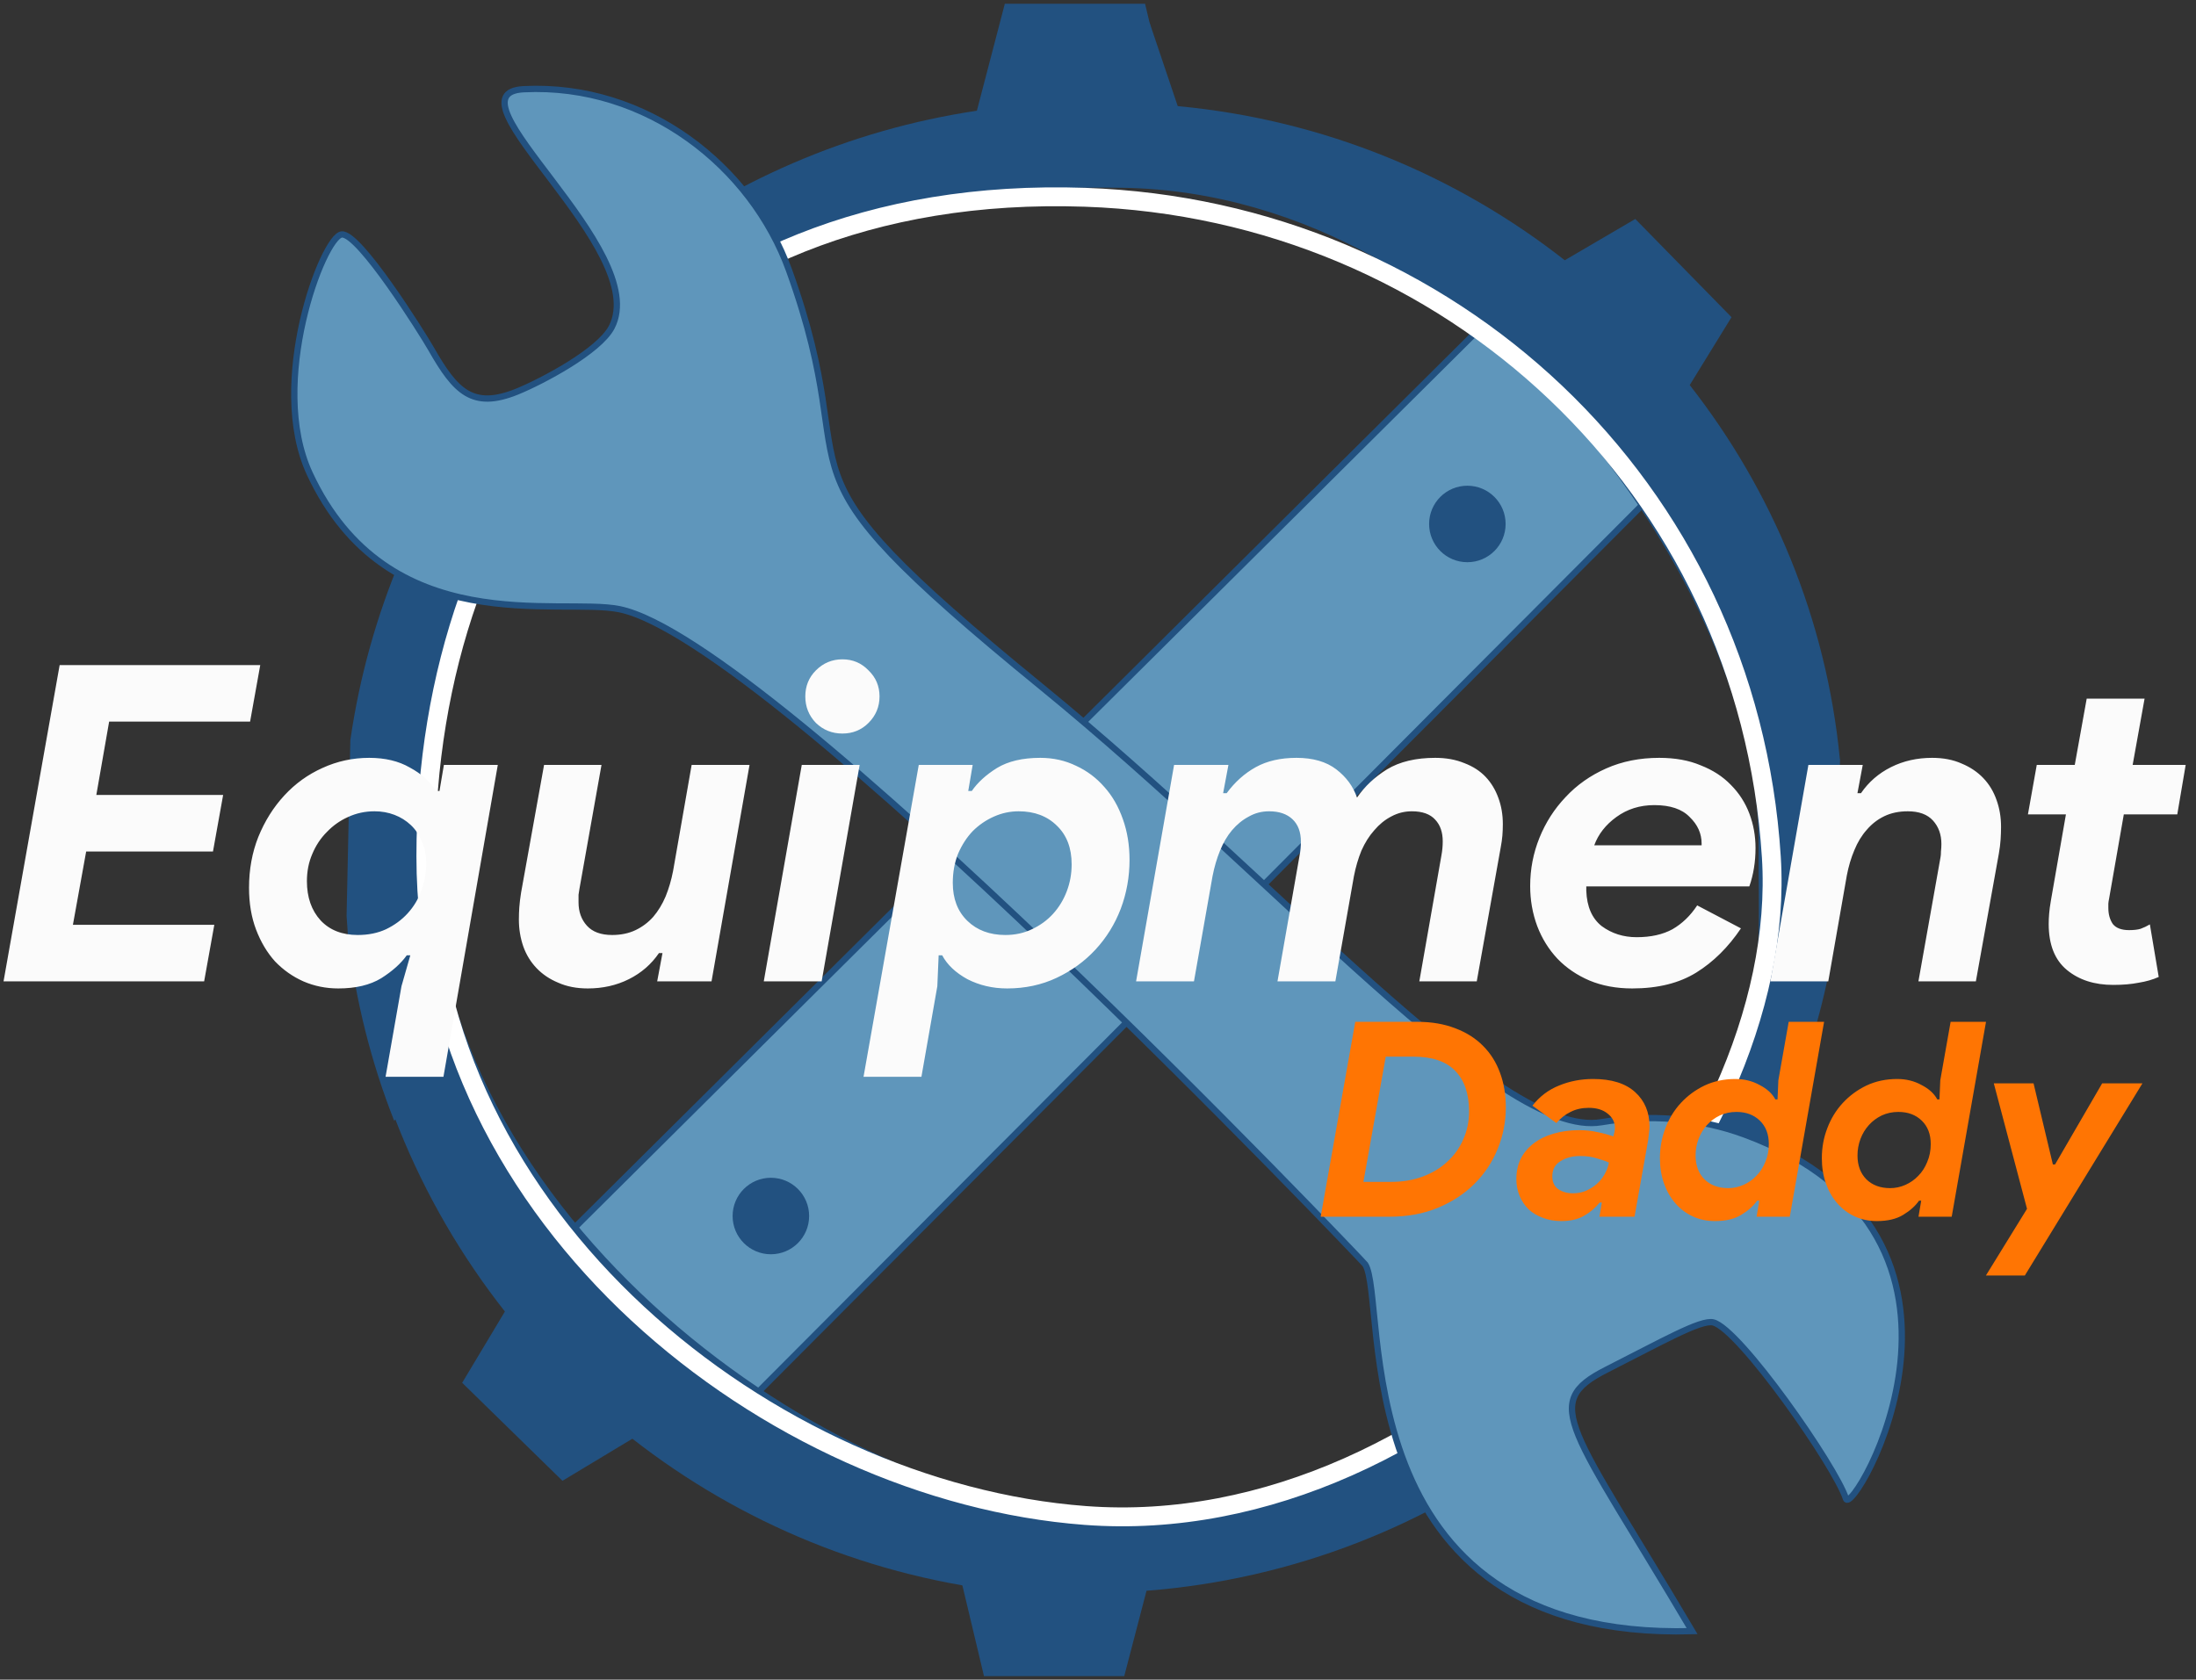
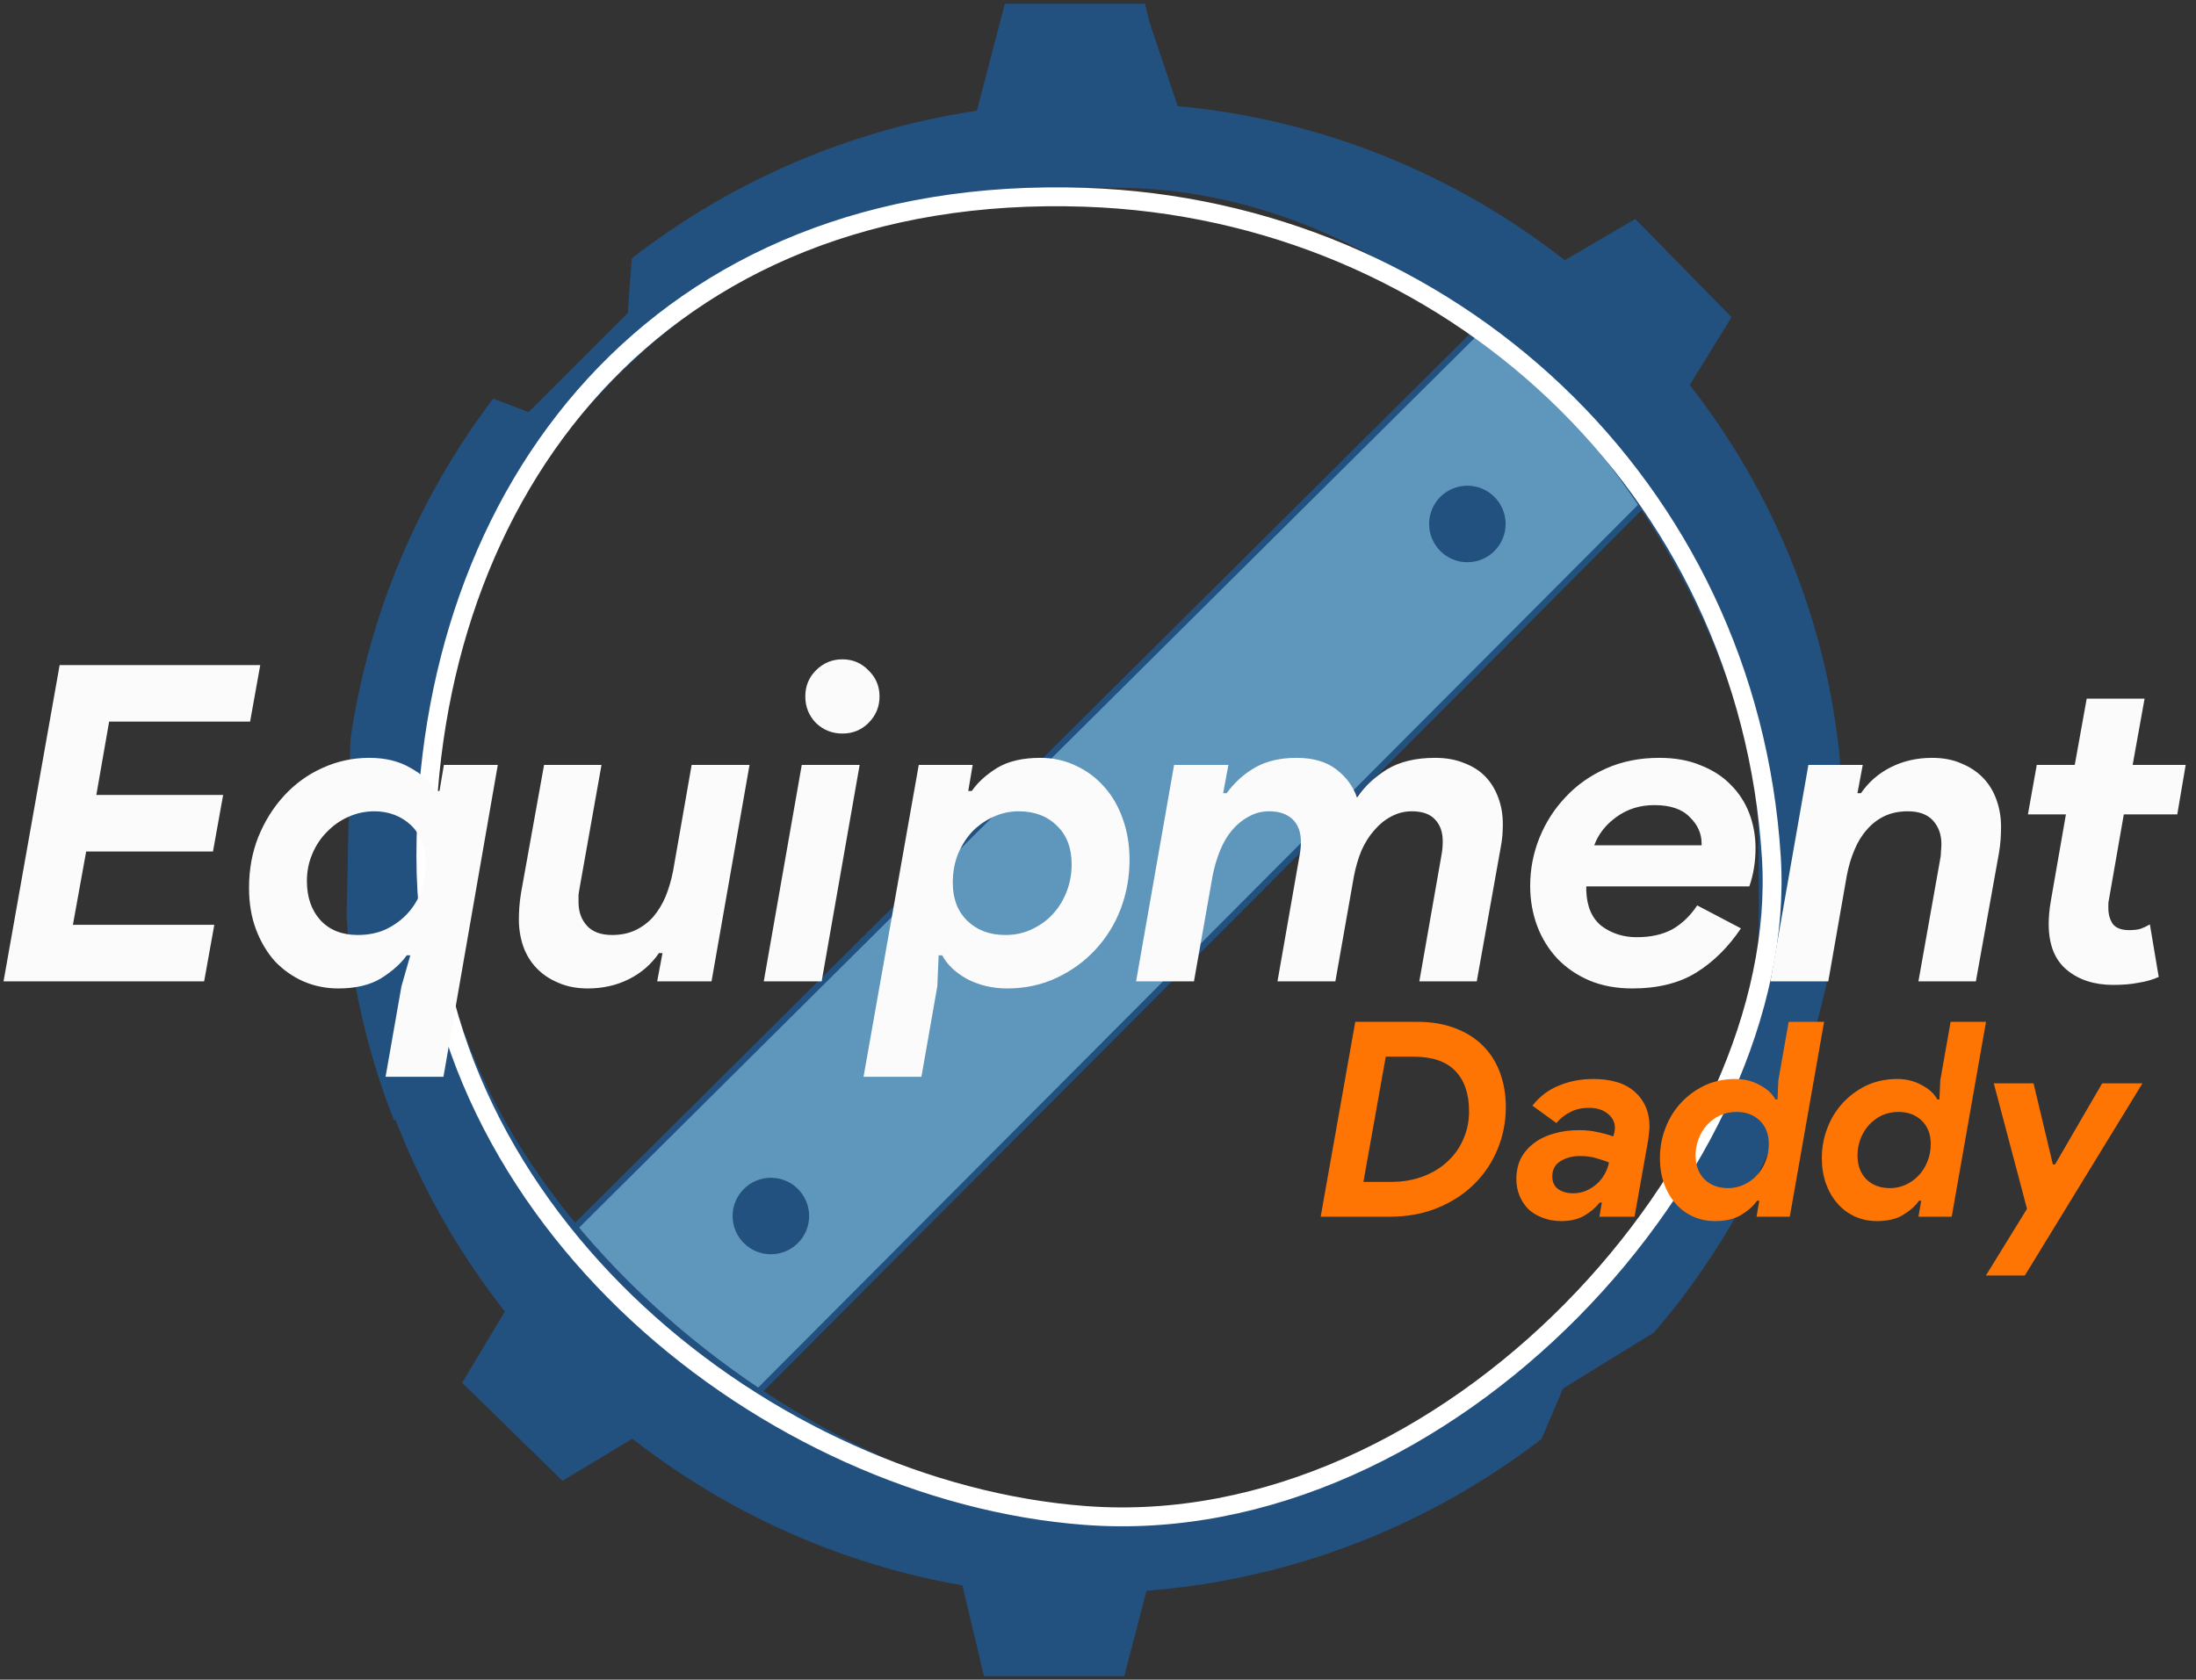
<svg xmlns="http://www.w3.org/2000/svg" version="1.1" width="349" height="267">
  <rect width="100%" height="100%" fill="#333333" stroke="none" />
  <svg width="349" height="267" viewBox="0 0 349 267" fill="none">
    <path d="M234.651 52.73L89.001 197.45L118.101 223.68L263.821 77.44L234.651 52.73Z" fill="#5F96BB" stroke="#225180" stroke-miterlimit="10" />
    <path d="M66.791 135.16C66.791 76.34 114.471 28.66 173.291 28.66C189.301 28.66 204.461 32.21 218.081 38.54L227.841 29.78C215.061 23.08 200.891 18.65 185.891 17.01L181.981 0.6H159.691L155.251 17.6C134.781 20.66 116.031 28.95 100.401 41.07L99.771 49.75L84.011 65.51L78.371 63.37C66.611 78.92 58.601 97.45 55.681 117.64L55.081 145.59L55.311 148.91C56.521 159.11 59.001 168.92 62.641 178.15L72.441 169.35C68.791 158.6 66.791 147.12 66.791 135.16Z" fill="#225180" />
    <path d="M179.711 249.55C188.341 248.33 203.071 246.71 210.991 243.74L206.721 236.72C196.501 240.13 185.761 240 175.201 240.14C136.561 240.63 69.451 196.03 68.771 137.22C68.561 119.64 70.401 102.74 77.771 88.03L69.451 78.44C63.051 90.11 58.571 102.98 56.401 116.61L55.401 146.01C57.501 169.51 66.471 190.98 80.241 208.48L73.451 219.81L89.391 235.39L100.501 228.7C117.661 242.11 138.591 250.88 161.411 253.17L163.931 263.21L172.271 262.99L179.711 249.55Z" fill="#225180" />
    <path d="M291.701 148.62C290.461 157.02 288.311 165.12 285.341 172.81L276.891 165.22C280.301 155.28 279.401 145.02 279.481 134.02C279.761 95.23 236.451 30.81 178.441 29.85C161.101 29.57 144.421 31.27 129.891 38.38L120.471 30.23C132.011 24.05 144.721 19.75 158.171 17.7L161.911 3.24L182.691 3.58L187.171 16.87C210.341 19.03 231.481 27.87 248.681 41.37L259.891 34.81L275.181 50.42L268.541 61.21C281.681 77.99 290.241 98.42 292.401 120.65V121.49L292.041 143.2L291.701 148.62Z" fill="#225180" />
    <path d="M290.381 119.4C289.261 110.76 287.211 102.41 284.341 94.46L274.711 102.62C278.001 112.88 281.531 123.16 281.531 134.51C281.531 193.33 232.111 241.66 173.291 241.66C155.701 241.66 139.131 237.37 124.511 229.82L114.821 238.03C126.421 244.57 139.231 249.2 152.831 251.53L156.381 266.44H178.671L182.211 252.87C205.731 251.04 227.311 242.32 244.971 228.76L248.421 220.7L262.861 211.81L265.431 208.73C279.031 191.73 288.051 170.9 290.611 148.11L291.191 140.16L292.391 120.67L290.381 119.4Z" fill="#225180" />
    <path d="M281.511 136.24C284.571 184.46 230.151 245.26 172.451 240.9C122.501 237.13 67.681 193.99 67.681 136.13C67.681 78.27 104.331 29.04 172.451 31.36C230.281 33.34 277.781 77.31 281.511 136.24Z" stroke="white" stroke-width="3" stroke-miterlimit="10" />
    <path d="M122.511 199.38C125.869 199.38 128.591 196.658 128.591 193.3C128.591 189.942 125.869 187.22 122.511 187.22C119.153 187.22 116.431 189.942 116.431 193.3C116.431 196.658 119.153 199.38 122.511 199.38Z" fill="#225180" />
    <path d="M233.201 89.37C236.559 89.37 239.281 86.648 239.281 83.29C239.281 79.932 236.559 77.21 233.201 77.21C229.843 77.21 227.121 79.932 227.121 83.29C227.121 86.648 229.843 89.37 233.201 89.37Z" fill="#225180" />
-     <path d="M293.371 238.24C291.731 233.09 276.461 211.24 272.271 210.21C270.301 209.73 264.121 213.27 255.301 217.73C244.721 223.09 249.601 226.6 268.921 259.29C212.801 260.8 220.641 206.47 216.951 200.97C216.771 200.69 122.821 101.82 98.451 96.84C88.921 94.89 61.631 101.98 49.221 75.27C42.521 60.85 51.371 37.61 54.301 37.27C57.061 36.95 67.101 52.98 68.511 55.45C72.371 62.23 75.091 65.13 82.201 62.24C86.171 60.62 95.231 55.83 97.211 52.02C103.611 39.65 70.201 14.83 83.241 14.18C102.781 13.21 119.461 26.51 125.401 42.98C138.461 79.17 119.421 71.56 165.571 109.23C203.511 140.2 238.391 181.11 254.481 178.39C262.101 177.1 270.011 177.67 277.271 180.35C320.831 196.5 294.381 241.41 293.371 238.24Z" fill="#5F96BB" stroke="#225180" stroke-miterlimit="10" />
    <path d="M17.345 114.709L15.309 126.366H35.463L33.847 135.354H13.694L11.587 147.011H34.058L32.443 156H0.562L9.48 105.72H41.361L39.746 114.709H17.345ZM61.276 171.168L63.804 156.772L65.209 151.857H64.647C63.711 153.168 62.353 154.385 60.574 155.508C58.795 156.585 56.525 157.124 53.762 157.124C51.796 157.124 49.947 156.749 48.215 156C46.529 155.251 45.031 154.198 43.721 152.84C42.456 151.435 41.45 149.75 40.701 147.784C39.952 145.818 39.577 143.594 39.577 141.113C39.577 138.21 40.069 135.518 41.052 133.037C42.082 130.509 43.463 128.309 45.195 126.436C46.927 124.563 48.94 123.112 51.234 122.082C53.575 121.005 56.056 120.467 58.678 120.467C61.206 120.467 63.359 120.982 65.138 122.012C66.964 122.995 68.345 124.236 69.282 125.734H69.844L70.546 121.591H79.113L70.475 171.168H61.276ZM59.521 128.964C58.023 128.964 56.618 129.268 55.307 129.877C54.043 130.439 52.92 131.235 51.937 132.265C50.953 133.248 50.181 134.418 49.619 135.776C49.057 137.087 48.776 138.514 48.776 140.059C48.776 142.634 49.502 144.717 50.953 146.309C52.405 147.854 54.371 148.627 56.852 148.627C58.538 148.627 60.036 148.322 61.346 147.714C62.704 147.058 63.851 146.216 64.787 145.186C65.77 144.109 66.496 142.892 66.964 141.534C67.479 140.176 67.737 138.749 67.737 137.25C67.737 135.94 67.503 134.769 67.034 133.739C66.613 132.709 66.028 131.843 65.279 131.141C64.53 130.439 63.664 129.9 62.681 129.526C61.698 129.151 60.644 128.964 59.521 128.964ZM105.285 151.506H104.723C103.506 153.285 101.915 154.666 99.948 155.649C97.982 156.632 95.805 157.124 93.418 157.124C91.639 157.124 90.07 156.819 88.713 156.211C87.355 155.649 86.208 154.876 85.272 153.893C84.335 152.91 83.633 151.763 83.165 150.452C82.697 149.095 82.463 147.667 82.463 146.169C82.463 145.513 82.486 144.858 82.533 144.203C82.58 143.547 82.673 142.775 82.814 141.885L86.466 121.591H95.594L92.083 141.323C92.037 141.604 91.99 141.909 91.943 142.236C91.943 142.517 91.943 142.915 91.943 143.43C91.943 144.928 92.388 146.169 93.277 147.152C94.167 148.135 95.501 148.627 97.28 148.627C98.684 148.627 99.925 148.369 101.002 147.854C102.078 147.339 103.015 146.637 103.811 145.747C104.606 144.811 105.262 143.734 105.777 142.517C106.292 141.253 106.69 139.896 106.971 138.444L109.92 121.591H119.119L113.08 156H104.443L105.285 151.506ZM121.382 156L127.421 121.591H136.62L130.581 156H121.382ZM133.881 116.605C132.243 116.605 130.838 116.043 129.668 114.919C128.544 113.749 127.983 112.345 127.983 110.706C127.983 109.068 128.544 107.687 129.668 106.563C130.838 105.393 132.243 104.807 133.881 104.807C135.52 104.807 136.901 105.393 138.025 106.563C139.195 107.687 139.78 109.068 139.78 110.706C139.78 112.345 139.195 113.749 138.025 114.919C136.901 116.043 135.52 116.605 133.881 116.605ZM165.327 120.467C167.386 120.467 169.282 120.888 171.015 121.731C172.747 122.527 174.245 123.651 175.509 125.102C176.773 126.506 177.756 128.215 178.458 130.228C179.161 132.194 179.512 134.348 179.512 136.689C179.512 139.404 179.043 142.002 178.107 144.483C177.171 146.918 175.837 149.071 174.104 150.944C172.372 152.817 170.312 154.315 167.925 155.438C165.537 156.562 162.916 157.124 160.06 157.124C157.766 157.124 155.659 156.632 153.74 155.649C151.867 154.619 150.533 153.355 149.737 151.857H149.175L148.965 156.772L146.437 171.168H137.237L146.015 121.591H154.582L153.88 125.734H154.442C155.378 124.376 156.713 123.159 158.445 122.082C160.224 121.005 162.518 120.467 165.327 120.467ZM159.779 148.627C161.324 148.627 162.728 148.322 163.992 147.714C165.303 147.105 166.427 146.286 167.363 145.256C168.299 144.226 169.025 143.032 169.54 141.674C170.055 140.317 170.312 138.889 170.312 137.391C170.312 134.816 169.54 132.78 167.995 131.281C166.45 129.737 164.414 128.964 161.886 128.964C160.528 128.964 159.217 129.245 157.953 129.807C156.689 130.369 155.566 131.141 154.582 132.124C153.646 133.107 152.874 134.301 152.265 135.706C151.703 137.11 151.422 138.655 151.422 140.34C151.422 142.868 152.195 144.881 153.74 146.379C155.285 147.878 157.298 148.627 159.779 148.627ZM186.592 121.591H195.229L194.386 126.085H194.948C196.259 124.306 197.804 122.925 199.583 121.942C201.362 120.959 203.515 120.467 206.043 120.467C208.665 120.467 210.772 121.076 212.363 122.293C213.955 123.51 215.055 125.008 215.664 126.787C216.881 125.008 218.473 123.51 220.439 122.293C222.452 121.076 225.004 120.467 228.093 120.467C229.826 120.467 231.37 120.748 232.728 121.31C234.086 121.825 235.209 122.55 236.099 123.487C236.988 124.423 237.667 125.547 238.135 126.857C238.603 128.121 238.838 129.502 238.838 131.001C238.838 131.609 238.814 132.218 238.767 132.826C238.721 133.388 238.627 134.044 238.486 134.793L234.694 156H225.565L229.077 135.986C229.217 135.237 229.287 134.488 229.287 133.739C229.287 132.288 228.889 131.141 228.093 130.298C227.298 129.409 226.057 128.964 224.372 128.964C223.201 128.964 222.101 129.245 221.071 129.807C220.088 130.322 219.198 131.047 218.403 131.984C217.607 132.873 216.928 133.95 216.366 135.214C215.851 136.478 215.453 137.836 215.172 139.287L212.223 156H203.024L206.535 135.986C206.675 135.284 206.746 134.559 206.746 133.809C206.746 132.265 206.301 131.071 205.411 130.228C204.522 129.385 203.281 128.964 201.69 128.964C200.519 128.964 199.442 129.245 198.459 129.807C197.476 130.322 196.587 131.047 195.791 131.984C195.042 132.873 194.41 133.95 193.895 135.214C193.38 136.478 192.982 137.836 192.701 139.287L189.752 156H180.552L186.592 121.591ZM276.68 147.573C274.667 150.569 272.302 152.91 269.587 154.596C266.872 156.281 263.478 157.124 259.405 157.124C256.877 157.124 254.606 156.702 252.593 155.86C250.627 155.017 248.941 153.87 247.537 152.419C246.133 150.921 245.056 149.188 244.307 147.222C243.558 145.209 243.183 143.079 243.183 140.832C243.183 138.163 243.675 135.612 244.658 133.177C245.641 130.743 247.022 128.59 248.801 126.717C250.58 124.798 252.733 123.276 255.262 122.152C257.79 121.029 260.598 120.467 263.688 120.467C266.216 120.467 268.417 120.865 270.289 121.661C272.209 122.41 273.8 123.44 275.064 124.751C276.375 126.062 277.358 127.583 278.014 129.315C278.669 131.047 278.997 132.873 278.997 134.793C278.997 136.993 278.669 139.029 278.014 140.902H252.101V141.604C252.195 144.132 253.014 146.005 254.559 147.222C256.151 148.392 258 148.978 260.107 148.978C262.354 148.978 264.25 148.556 265.795 147.714C267.34 146.824 268.651 145.56 269.727 143.922L276.68 147.573ZM270.43 134.371V134.09C270.43 132.499 269.798 131.094 268.534 129.877C267.316 128.613 265.444 127.981 262.916 127.981C260.622 127.981 258.609 128.613 256.877 129.877C255.191 131.094 254.021 132.592 253.365 134.371H270.43ZM295.195 126.085H295.757C296.974 124.306 298.566 122.925 300.532 121.942C302.498 120.959 304.675 120.467 307.063 120.467C308.842 120.467 310.41 120.771 311.768 121.38C313.125 121.942 314.272 122.714 315.208 123.697C316.145 124.68 316.847 125.851 317.315 127.209C317.783 128.519 318.017 129.924 318.017 131.422C318.017 132.077 317.994 132.756 317.947 133.458C317.9 134.161 317.807 134.91 317.666 135.706L314.015 156H304.886L308.397 136.267C308.444 136.033 308.467 135.729 308.467 135.354C308.514 134.933 308.537 134.535 308.537 134.161C308.537 132.663 308.093 131.422 307.203 130.439C306.314 129.456 304.979 128.964 303.2 128.964C301.796 128.964 300.555 129.222 299.478 129.737C298.402 130.252 297.465 130.977 296.67 131.913C295.874 132.803 295.218 133.88 294.703 135.144C294.188 136.361 293.79 137.695 293.51 139.146L290.56 156H281.361L287.4 121.591H296.038L295.195 126.085ZM335.842 156.562C332.846 156.562 330.388 155.766 328.469 154.174C326.549 152.582 325.589 150.148 325.589 146.871C325.589 146.356 325.613 145.818 325.66 145.256C325.706 144.647 325.8 143.945 325.941 143.149L328.328 129.456H322.289L323.693 121.591H329.733L331.629 111.057H340.828L338.932 121.591H347.359L346.024 129.456H337.527L335.21 142.728C335.116 143.196 335.07 143.5 335.07 143.641C335.07 143.828 335.07 144.062 335.07 144.343C335.07 145.326 335.304 146.169 335.772 146.871C336.287 147.526 337.153 147.854 338.37 147.854C339.119 147.854 339.728 147.784 340.196 147.643C340.711 147.456 341.202 147.222 341.67 146.941L343.075 155.298C342.139 155.719 341.085 156.023 339.915 156.211C338.745 156.445 337.387 156.562 335.842 156.562Z" fill="#FBFBFB" />
    <path d="M215.385 162.431H225.25C227.529 162.431 229.548 162.777 231.308 163.469C233.067 164.132 234.539 165.07 235.721 166.281C236.904 167.464 237.798 168.892 238.404 170.565C239.01 172.209 239.313 174.026 239.313 176.017C239.313 178.324 238.88 180.531 238.014 182.637C237.178 184.714 235.952 186.56 234.337 188.175C232.75 189.762 230.818 191.031 228.539 191.983C226.26 192.935 223.678 193.411 220.794 193.411H209.89L215.385 162.431ZM221.097 187.872C222.943 187.872 224.63 187.584 226.159 187.007C227.688 186.43 228.986 185.637 230.053 184.627C231.149 183.618 231.986 182.435 232.563 181.079C233.168 179.723 233.471 178.252 233.471 176.666C233.471 173.868 232.736 171.719 231.265 170.219C229.822 168.719 227.616 167.969 224.645 167.969H220.231L216.683 187.872H221.097ZM253.191 171.517C256.104 171.517 258.325 172.209 259.854 173.594C261.383 174.978 262.147 176.796 262.147 179.046C262.147 179.392 262.119 179.752 262.061 180.127C262.032 180.473 261.989 180.848 261.931 181.252L259.768 193.411H254.186L254.575 191.161H254.229C253.566 191.997 252.729 192.704 251.72 193.281C250.739 193.829 249.542 194.103 248.128 194.103C247.061 194.103 246.08 193.93 245.186 193.584C244.321 193.266 243.571 192.819 242.936 192.242C242.33 191.637 241.855 190.93 241.508 190.122C241.162 189.286 240.989 188.392 240.989 187.44C240.989 186.228 241.22 185.146 241.681 184.194C242.172 183.243 242.85 182.435 243.715 181.771C244.609 181.079 245.662 180.56 246.874 180.214C248.114 179.839 249.47 179.651 250.941 179.651C252.008 179.651 252.975 179.752 253.84 179.954C254.734 180.127 255.585 180.358 256.393 180.646L256.566 179.997C256.623 179.709 256.652 179.478 256.652 179.305C256.652 178.382 256.263 177.618 255.484 177.012C254.734 176.406 253.739 176.103 252.499 176.103C251.402 176.103 250.436 176.32 249.6 176.752C248.763 177.156 248.013 177.748 247.35 178.526L243.542 175.757C244.696 174.286 246.109 173.219 247.782 172.555C249.455 171.863 251.258 171.517 253.191 171.517ZM249.989 189.69C250.71 189.69 251.388 189.56 252.023 189.3C252.686 189.012 253.263 188.651 253.753 188.218C254.273 187.757 254.691 187.238 255.008 186.661C255.354 186.055 255.585 185.435 255.7 184.8C255.268 184.598 254.648 184.382 253.84 184.151C253.061 183.892 252.152 183.762 251.114 183.762C249.902 183.762 248.864 184.036 247.999 184.584C247.133 185.103 246.701 185.911 246.701 187.007C246.701 187.901 247.018 188.579 247.653 189.041C248.316 189.473 249.095 189.69 249.989 189.69ZM272.544 194.103C271.274 194.103 270.106 193.858 269.039 193.367C267.972 192.877 267.049 192.185 266.27 191.29C265.491 190.396 264.885 189.343 264.452 188.132C264.02 186.892 263.803 185.55 263.803 184.108C263.803 182.435 264.092 180.848 264.669 179.348C265.246 177.82 266.068 176.478 267.135 175.324C268.202 174.171 269.457 173.248 270.899 172.555C272.371 171.863 274 171.517 275.789 171.517C277.202 171.517 278.486 171.834 279.64 172.469C280.822 173.075 281.659 173.839 282.149 174.762H282.495L282.625 171.733L284.269 162.431H289.894L284.442 193.411H279.164L279.596 190.858H279.25C278.673 191.694 277.837 192.444 276.741 193.108C275.673 193.771 274.274 194.103 272.544 194.103ZM275.962 176.752C275.01 176.752 274.13 176.94 273.322 177.315C272.544 177.69 271.866 178.195 271.289 178.829C270.712 179.464 270.265 180.199 269.948 181.036C269.63 181.872 269.472 182.752 269.472 183.675C269.472 185.262 269.948 186.531 270.899 187.483C271.851 188.406 273.106 188.867 274.664 188.867C275.5 188.867 276.308 188.694 277.087 188.348C277.866 188.002 278.543 187.526 279.12 186.92C279.726 186.315 280.202 185.579 280.548 184.714C280.923 183.848 281.111 182.896 281.111 181.858C281.111 180.3 280.635 179.06 279.683 178.137C278.731 177.214 277.491 176.752 275.962 176.752ZM298.276 194.103C297.007 194.103 295.839 193.858 294.772 193.367C293.704 192.877 292.781 192.185 292.003 191.29C291.224 190.396 290.618 189.343 290.185 188.132C289.753 186.892 289.536 185.55 289.536 184.108C289.536 182.435 289.825 180.848 290.402 179.348C290.978 177.82 291.801 176.478 292.868 175.324C293.935 174.171 295.19 173.248 296.632 172.555C298.103 171.863 299.733 171.517 301.522 171.517C302.935 171.517 304.219 171.834 305.372 172.469C306.555 173.075 307.392 173.839 307.882 174.762H308.228L308.358 171.733L310.002 162.431H315.627L310.175 193.411H304.896L305.329 190.858H304.983C304.406 191.694 303.57 192.444 302.473 193.108C301.406 193.771 300.007 194.103 298.276 194.103ZM301.695 176.752C300.743 176.752 299.863 176.94 299.055 177.315C298.276 177.69 297.599 178.195 297.022 178.829C296.445 179.464 295.998 180.199 295.68 181.036C295.363 181.872 295.204 182.752 295.204 183.675C295.204 185.262 295.68 186.531 296.632 187.483C297.584 188.406 298.839 188.867 300.397 188.867C301.233 188.867 302.041 188.694 302.82 188.348C303.598 188.002 304.276 187.526 304.853 186.92C305.459 186.315 305.935 185.579 306.281 184.714C306.656 183.848 306.844 182.896 306.844 181.858C306.844 180.3 306.368 179.06 305.416 178.137C304.464 177.214 303.223 176.752 301.695 176.752ZM315.61 202.757L322.144 192.156L316.865 172.209H323.182L326.254 185.103H326.6L334.086 172.209H340.489L321.797 202.757H315.61Z" fill="#FF7503" />
  </svg>
  <style>@media (prefers-color-scheme: light) { :root { filter: none; } }
@media (prefers-color-scheme: dark) { :root { filter: none; } }
</style>
</svg>